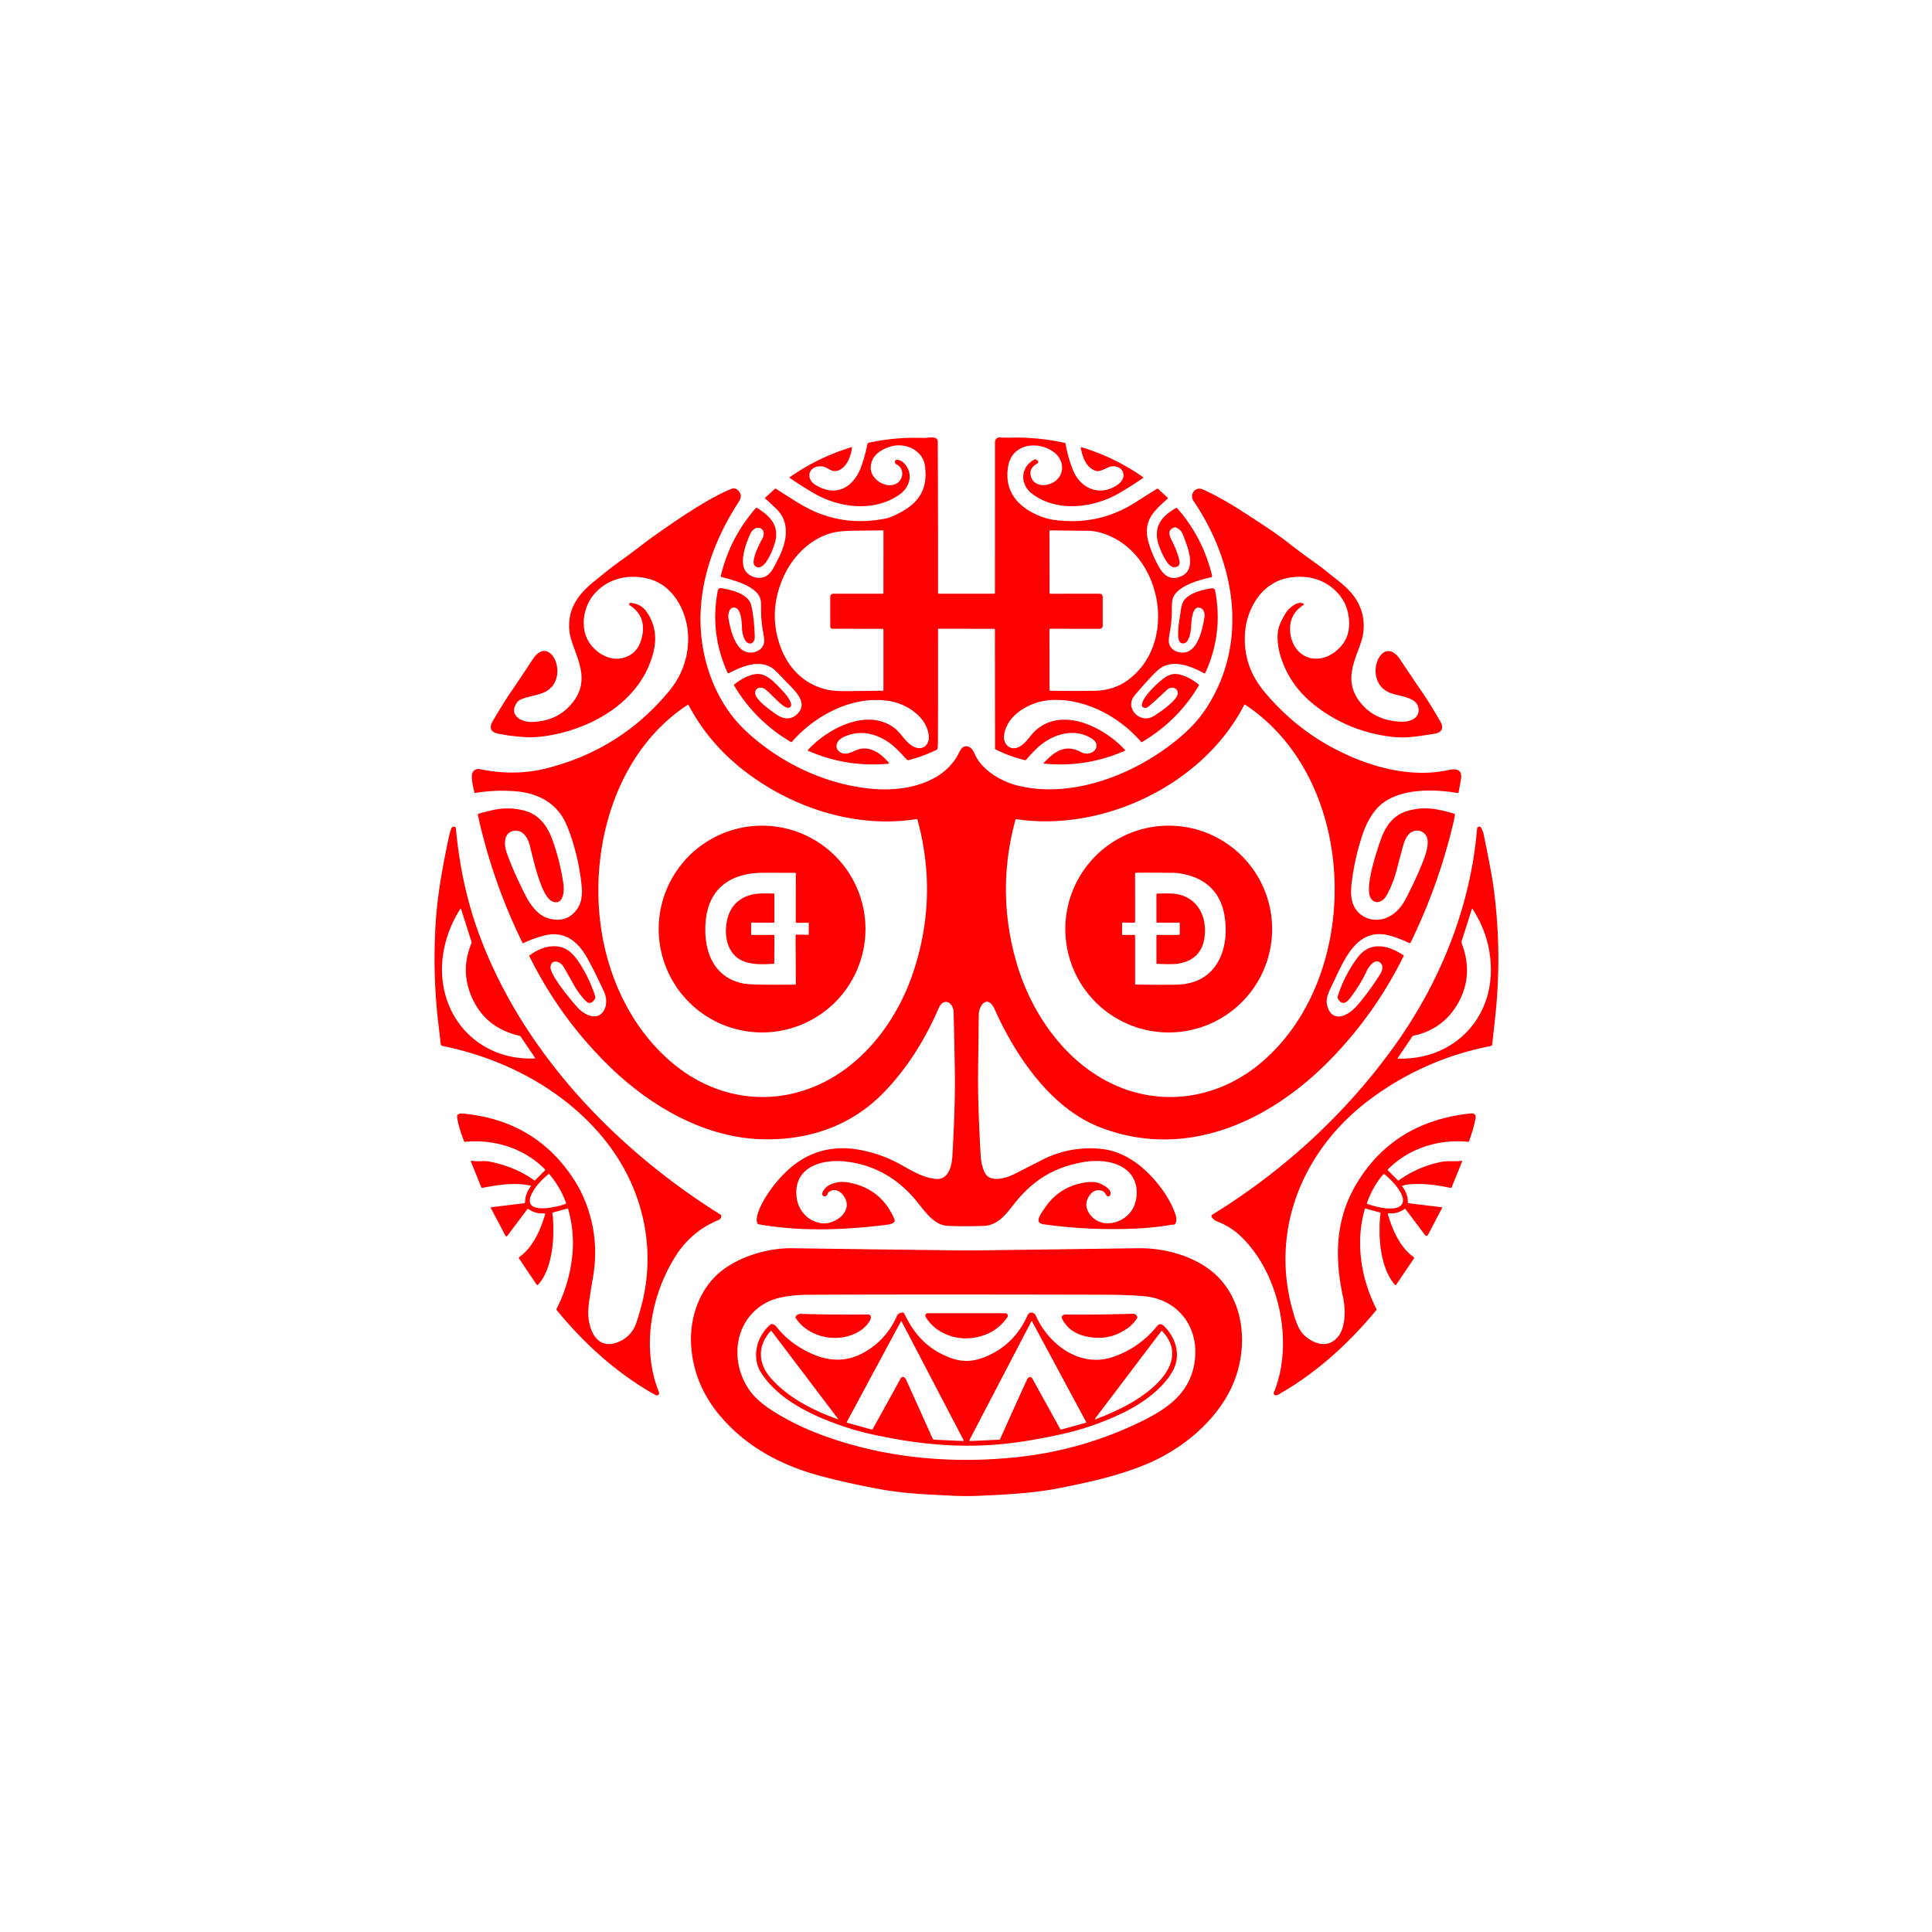
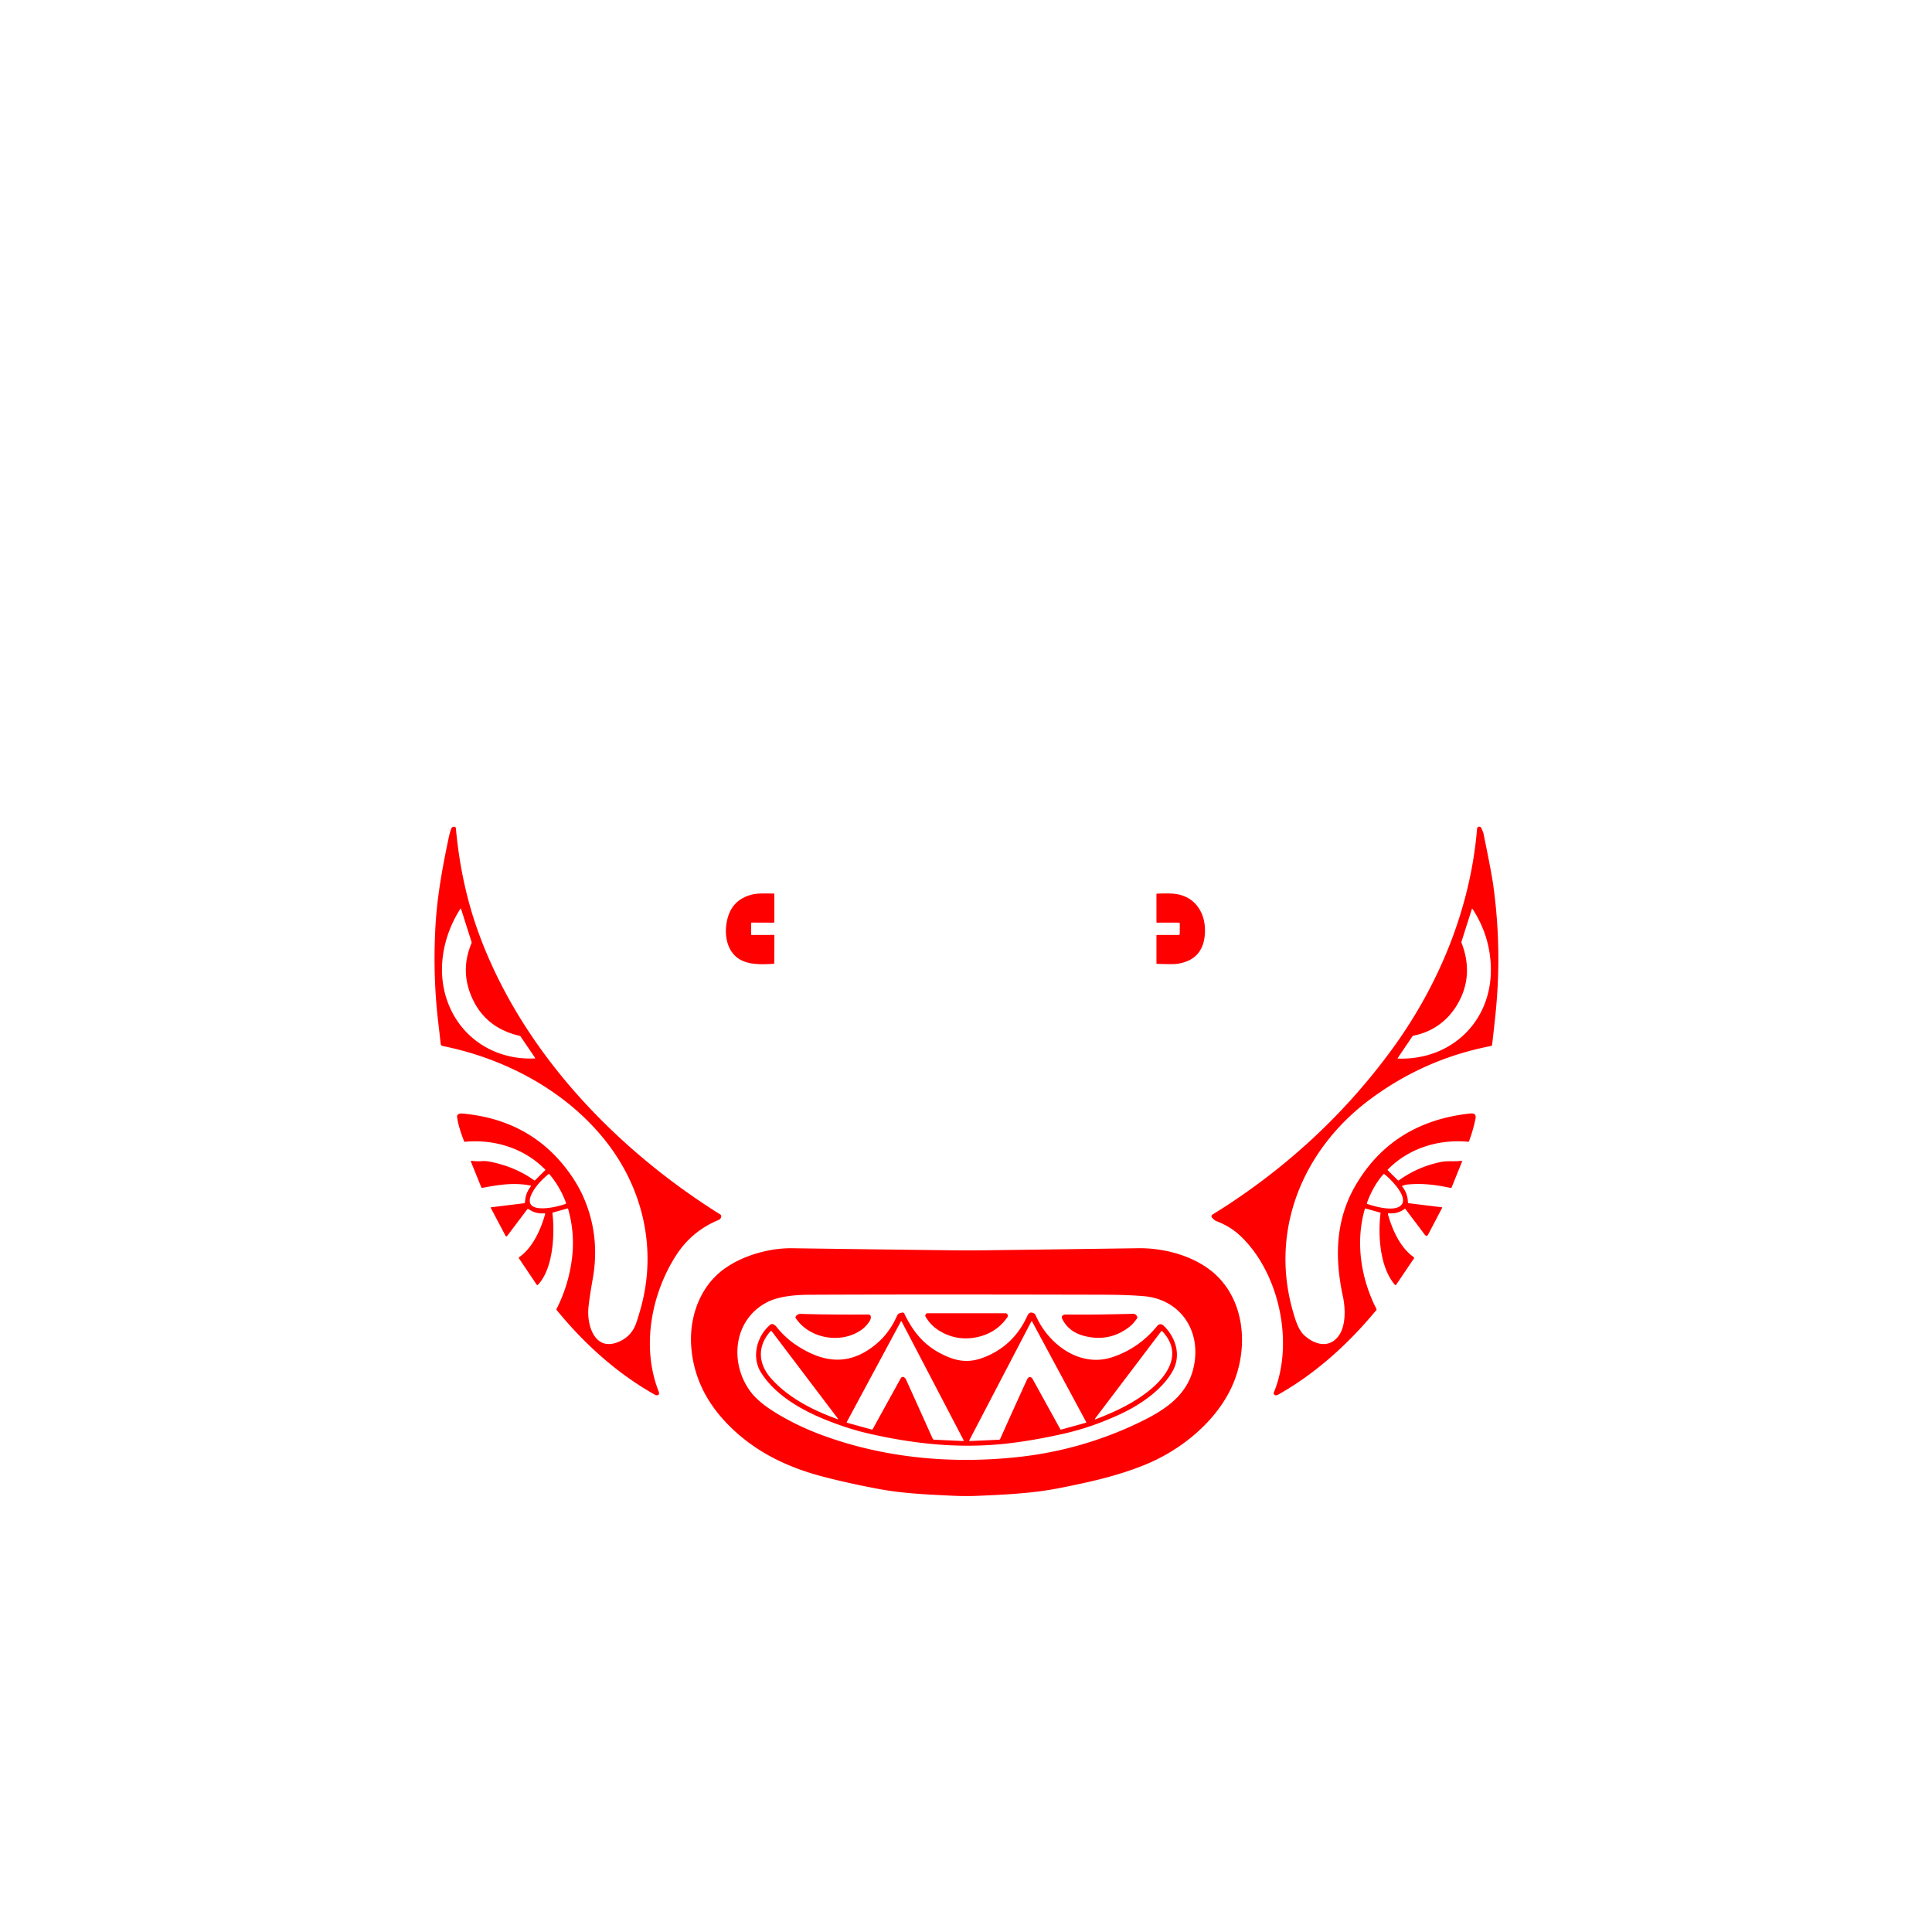
<svg xmlns="http://www.w3.org/2000/svg" viewBox="0 0 1448 1448" width="2048" height="2048" fill="red">
-   <path d="M745.22 471.27l-41.69-.03q-.51 0-.51.52.06 60.32-.06 83.98-.01 2.19-.36 5.46-.05.49-.49.7-10.07 4.92-20.92 7.74a1.76 1.75-28 0 1-1.75-.53q-3.41-3.79-6.97-7.34c-9.78-9.79-23.98-15.64-37.71-10.45-3.27 1.23-6.89 3.1-7.68 6.68q-.84 3.83 3.16 6.05c4.87 2.7 10.05-2.03 14.77-2.83 8.67-1.47 15.85 4.28 21.05 10.36q.61.73-.33.81-31.32 2.88-60.01-9.67-.55-.24-.14-.68c14.63-15.98 44.28-31.64 64.6-16.54 5.59 4.16 9.52 12.83 16.41 14.85 5.94 1.73 9.98-2.78 9.51-8.63-1.15-14.28-16.45-24.08-29.1-26.24-27.33-4.65-55.95 10.32-73.51 30.54q-.3.34-.69.11-26.73-15.72-42.6-42.35a.62.61 55.6 0 1 .14-.8c4.32-3.51 9.99-6.79 15.61-7.7 7.48-1.21 13.56 5.13 18.66 10.44 2.97 3.09 7.45 7.79 8.33 12.04a2.28 2.27-9.9 0 1-1.91 2.71c-4.37.63-14.21-12.16-18.34-14.41-2.56-1.41-5.91-.62-6.66 2.37-1.33 5.38 12.42 14.69 16.53 17.45 5.08 3.41 10.75 3.62 15.21-.97 8.56-8.83-3.14-18.19-9.66-25.13q-7.12-7.59-9.28-9.06c-9.82-6.65-22.8-1.33-32.4 3.75a.9.89-26 0 1-1.24-.42q-13.25-29.59-7.28-61.06.5-2.61 3.11-2.13c7.62 1.4 19.96 4.21 22.04 12.87q2.1 8.76 2.62 23.36c.08 2.3-.9 5.11-3.4 5.2-4.3.14-5.98-7.52-6.14-11.05-.18-3.81-.3-14.54-5.16-15.77-4.27-1.08-5.54 4.76-4.98 8.04 1.33 7.65 4.12 19.91 11.14 24.15 5.5 3.33 14.41.76 15.56-6.18q.32-1.94-.78-7.93-1.66-9.05-1.48-18.28.08-4.34-.57-6.47c-2.92-9.58-19.85-14-29-16.28q-.8-.19-.61-.99 6.88-28.67 26.29-50.8a.58.57-53.5 0 1 .73-.11c10.57 6.46 17.57 14.09 13.1 27.51-1.69 5.08-5.59 14.64-10.09 16.64-3.15 1.4-5.83-.77-5.44-4.23.63-5.52 3.61-11.35 6.49-16.78 4.2-7.93-5.29-12.11-9.17-3.28-3.41 7.78-8.88 22.23-2.24 28.9 4 4.02 10.86 5.16 15.51 1.57 3.34-2.58 5.59-7.82 7.35-11.17 6.53-12.4 10.41-28.01-1.5-38.96-3.26-3-5.02-4.89-7.75-7.08q-.45-.36-.02-.75l7.25-6.6q.36-.33.77-.07c9.9 6.24 20.73 13.72 30.62 17.75q24.66 10.06 51.6 4.56 3.31-.68 7.65-2.76c15.78-7.61 24.34-17.52 21.85-36.6-1.56-11.86-14.68-17.69-25.27-14.73-6.32 1.77-12.7 5.37-14.71 11.73q-2.29 7.19 2.9 12.6c3.73 3.89 9.88 6.17 14.94 3.95 6-2.62 7.35-11.67.65-14.82q-1-.47-1.06-1.79a1.56 1.56 0 0 1 1.67-1.64q2.52.19 4.64 2.12c7.68 7.01 5.58 17.98-2.71 23.85-19.24 13.62-45.63 10.17-64.89-1.19q-8.99-5.3-17.61-11.21-.28-.2 0-.4 21.29-14.97 46.21-22.52.58-.17.5.42c-.76 5.98-3.47 13.5-9.1 16.48-5.78 3.06-8.82-2.23-13.6-2.59-9.75-.71-12.42 9.06-4.85 13.78 16.39 10.19 29.63 1.28 35.09-15.15q2.48-7.46 4.02-15.17a1.51 1.5 89.4 0 1 1.15-1.18q20.11-4.41 41.03-3.56c2.72.11 10.56-2.07 10.58 2.75q.25 56.53.19 113.51a.49.48 0 0 0 .49.48l41.4-.01q.77 0 .77-.77l.03-112.97a3.4 3.4 0 0 1 3.62-3.39q3.79.25 7.65.15 20.73-.53 40.98 3.94.51.11.6.62 2.04 11.16 5.91 20.41c4.13 9.84 13.83 16.63 24.63 14.18 4.99-1.13 13.43-5.3 12.93-11.44-.35-4.39-4.5-6.62-8.55-6.23-3.6.35-8.31 4.48-12.05 3.43-7.32-2.05-10.37-10.76-11.37-17.34q-.08-.55.45-.39 24.91 7.49 46.16 22.42.46.32 0 .65-9 6.24-18.34 11.61c-19.19 11.05-46.93 14.29-65.25-.18-8.34-6.59-8.66-19.04 1.67-25.03q1.33-.77 2.51.22l.43.37a1.29 1.28-39.5 0 1-.21 2.11q-6.54 3.62-4.86 9.64c1.61 5.78 7.33 7.54 12.8 6.13 12.59-3.24 14.14-17.74 3.62-24.84-11.96-8.07-30.26-5.42-33.33 10.58q-2.43 12.6 3.39 22.31c5.92 9.9 19.63 16.96 31.13 18.52q33.03 4.46 60.6-13.08 11.54-7.34 16.23-10.22.52-.32.98.1l7.11 6.54q.38.34 0 .67c-11.14 9.84-19.12 17.35-14 33.93q3.11 10.08 8.08 18.27c3.21 5.31 7.59 8.54 13.74 6.84 15.17-4.22 7.29-22.22 3.83-31.52q-1.63-4.39-5.51-5.9-.51-.2-1.03-.04c-5.46 1.68-4.08 5.9-2.01 9.91q4.21 8.14 5.66 14.92 1.02 4.75-3.9 4.99c-5.31.25-10.73-13.73-11.89-17.67-3.81-12.94 2.71-20.67 13.35-26.75q.41-.24.72.12 19.33 22.01 26.21 50.54a1.09 1.09 0 0 1-.82 1.32c-8.54 1.91-24.85 6.31-28.43 15.38q-.94 2.38-.88 8.04.1 8.89-1.52 17.62-1.11 6.02-.65 8.1c.97 4.34 4.49 6.76 8.81 7.25 12.52 1.42 16.19-17.1 17.76-26.05.57-3.26-.41-7.34-4.27-7.62-4.95-.35-5.43 10.03-5.64 13.87-.19 3.64-1.44 14.41-7.21 12.81-4.88-1.35-1.4-18.28-.88-22.46q.75-6.03 2.08-8.54c3.38-6.36 14.63-9.31 21.69-10.14a2.04 2.04 0 0 1 2.24 1.64q6.24 32.17-7.36 61.78-.27.59-.85.28c-10.55-5.75-24.52-11.19-34.54-2.46q-4.21 3.67-13.44 14.24-4.63 5.31-5.25 6.39c-5.43 9.42 5.93 19.43 15 14.15 5.24-3.05 18.91-12.64 18.51-17.67-.25-3.25-3.56-4.66-6.31-3.46q-1.22.53-3.61 2.83-5.78 5.56-11.91 10.79-2.28 1.94-4.52.47a1.2 1.18-78.7 0 1-.52-.79c-.94-5.12 10.1-15.66 14.05-18.94 6.05-5.04 10.22-6.39 17.54-3.56q6.02 2.33 10.78 6.32a.79.78 35.7 0 1 .17.99q-15.87 26.53-42.52 42.21a.53.52-35.4 0 1-.66-.1c-14.37-16.55-35.23-28.88-57.16-31.13q-9.6-.98-17.59.81c-12.53 2.82-26.33 11.82-27.99 25.52-.71 5.78 3.68 11.18 9.83 9.13 6.22-2.07 9.24-8.86 13.97-13.05 20.32-17.97 51.49-2.02 66.84 14.75q.37.41-.14.63-28.82 12.68-60.32 9.65-.85-.08-.26-.7c8.14-8.57 15.87-14.27 28.04-7.85 7.7 4.07 16.49-4.77 7.75-10.27-13.55-8.54-30.11-2.94-40.72 6.98q-3.72 3.47-8.49 8.99a.79.78-62.3 0 1-.79.25q-11.41-2.77-21.91-8.01-.54-.27-.55-.88l-.09-89.13a.45.45 0 0 0-.45-.45zm-121.4-.03a1.55 1.54 89.8 0 1-1.54-1.54l-.03-22.2q-.01-2.51 2.5-2.51l36.81.01a.56.55-90 0 0 .55-.56l.04-46.43q0-.52-.51-.51-9.98.11-19.96.23-11.28.13-16.29 1.24c-17.09 3.78-30.91 17.33-38.02 33.06q-11.61 25.69-3.04 50.99c5.75 16.96 17.54 29.58 35.22 33.78q5.53 1.32 15.43 1.2 13.21-.14 26.53-.33.62-.01.62-.63v-44.96q0-.8-.8-.8l-37.51-.04zm221.69 38.33c37.41-27.6 25.67-93.79-17.17-109.23q-6.83-2.46-12.61-2.51-14.18-.13-28.64-.33-.55-.01-.55.54l.08 46.39q0 .57.57.57l36.6-.01q2.67-.01 2.68 2.67v21.37a2.25 2.24 0 0 1-2.25 2.24l-37.08-.02q-.61 0-.6.61l.05 45.41a.41.41 0 0 0 .4.41q16.86.3 33.5.04 14.28-.23 25.02-8.15zM570.1 853.81c-43.57-1.49-84.25-25.89-114.49-55.68q-36.27-35.74-58.82-81.41-.2-.41.16-.67 7.91-5.91 15.91-6.73c10.23-1.06 16.28 4.49 21.51 12.59q7.41 11.48 11.63 24.46c.34 1.03.12 2.04-.47 2.87q-3.2 4.59-6.99.49-5.21-5.63-8.89-12.34-3.62-6.61-7.46-13.08c-2.34-3.95-8.83-5.7-9.59.2-.79 6.07 16.72 26.76 20.64 30.99 3.46 3.74 11.11 8.48 16.32 5.08 5.35-3.51 5.82-11.53 3.26-17.08q-6.51-14.13-12.13-24.45c-7.22-13.28-17.4-22.02-33.42-17.73q-7.8 2.09-15.05 5.56-.41.2-.62-.21-22.43-45.86-33.43-95.73a.92.92 0 0 1 .64-1.08q5.29-1.57 10.74-2.76 11.91-2.62 23.68.52c10.72 2.86 16.99 11.37 20.63 21.36q5.94 16.27 8.39 33.4c.82 5.73-.03 16.54-8.26 13.22-8.86-3.56-15.18-35.97-17.23-43.11-.97-3.38-3.31-7.64-6.69-9.13-4.85-2.15-10.31.2-11.34 5.65q-.87 4.67 1.13 10.3 3.87 10.89 8.88 21.3c4.92 10.21 10.71 24.78 23.07 27.91q13.73 3.48 21.26-7.99c2.9-4.43 3.41-10.44 2.95-15.53q-1.64-18-7.39-36.05-3.91-12.26-8.07-18.2c-8.1-11.58-20.63-16.67-34.68-17.74q-14.97-1.15-29.71 1.29-.5.08-.61-.42c-.8-3.57-3.13-12.15-1.1-15.32q1.79-2.79 5.55-2.02 25.85 5.25 49.25-.6 55.65-13.91 91.99-57.68 14.48-17.44 14.51-39.59c.02-19.19-10.63-40.62-30.81-45.16-14.89-3.36-30.21.32-40.1 12.36-7.77 9.45-10.28 25.1-3.18 35.72 6.01 8.99 17.3 15.01 27.86 10.69q8.55-3.5 11.23-13.37 4.52-16.59-8.75-25.26a.99.99 0 0 1 .64-1.82q7.65.79 11.52 6.09 10.11 13.84 5.33 31.8c-9.51 35.75-45.06 56.28-79.51 61.76q-7.43 1.19-13.84 1.05c-6.57-.14-15.16-1.17-22.44-2.57-6.15-1.18-7.34-4.51-4.28-9.7 4.64-7.85 9.09-15.28 14.47-23.12q7.75-11.3 15.2-22.8c13.36-20.63 28.78 14.01 9.69 24.1-5.04 2.66-13.33 3.38-18.82 5.99q-1.86.88-3.26 3.28c-5.12 8.79 4.47 13.52 11.56 13.38q20.37-.39 31.58-15.45c9.65-12.98 6.01-24.85.92-38.5q-3.22-8.63-3.75-12.38c-2.45-17.03 5.39-28.59 18.08-38.86 7.12-5.76 13.65-11.13 21.57-16.72 7.92-5.58 16.3-12.38 23.3-17.34q25.68-18.23 41.02-26.9 10.84-6.12 17.51-8.64c3.28-1.24 6.79 2.46 6.75 5.59q-.02 1.79-1.94 4.79c-15.88 24.69-26.8 51.97-28.18 81.53-1.53 33.02 10.02 67.82 34.77 90.5 26.19 24 60.86 40.22 96.35 42.71 22.86 1.6 51.32-4.56 62.48-27.2 1.53-3.12 3.29-5.7 6.92-4.66 3.24.93 4.22 4.46 5.81 7.46 5.83 10.95 19.45 18.84 31.05 21.71 42.09 10.43 89.95-9.09 121.86-36.13 7.8-6.6 14.23-13.39 19.82-22 31.77-48.94 21.82-108.67-9.67-155.15-2.31-3.41-.77-8.14 3.29-9.1q1.77-.42 4.28.73 12.99 5.92 28.65 15.98 24.7 15.85 32.04 21.63 11.42 8.99 23.29 17.39 4.31 3.06 8.93 6.83c7.14 5.85 15.48 11.38 20.77 19.4q8.04 12.2 5.84 26.86-.57 3.8-2.89 9.99c-5.36 14.29-10.13 26.85.24 40.59q10.98 14.55 31.52 15.16c5.77.17 13-2.12 12.75-8.99-.36-10.08-14.82-9.58-22.33-13.03-20.3-9.34-5.33-45.32 8.5-24.58q8.77 13.15 17.67 26.2c4.51 6.61 8.4 13.35 12.4 20.15 2.74 4.66 1.41 8.37-4.24 9.25-11.49 1.79-20.38 3.43-30.2 2.5-22.19-2.12-43.51-10.71-60.67-24.66-11.85-9.63-19.85-21.08-24.44-35.37-2.13-6.64-3.54-16.17-1.16-23.14q1.36-3.99 4.98-9.98c1.98-3.29 9.36-9.67 13.37-6.59q.48.37-.04.7-11.34 7.13-10.07 20.62c.99 10.46 8.14 19.59 19.25 19.69 7.67.07 14.42-4.15 19.28-9.92 5.82-6.91 6.57-15.62 4.8-24.26-2.48-12.14-12.29-21.78-23.88-25.4q-10.08-3.14-21.66-.84c-19.41 3.85-30.65 23.31-31.73 41.82q-1.41 23.99 14.1 42.81 27.91 33.86 68.61 50.56c21.59 8.86 46.66 13.78 69.61 8.71 5.85-1.3 10.78-.54 9.59 6.74q-.83 5.06-1.82 10.04-.1.5-.61.42c-17.73-3.03-41.63-3.53-56.28 7.64-6.89 5.26-11.8 13.91-14.8 22.75q-6 17.67-8.34 36.26c-.68 5.45-.92 11.92 1.05 16.82 4.04 10.06 15.54 14.15 25.47 9.81q8.57-3.75 13.84-13.77 6.25-11.88 11.43-24.29c2.65-6.36 7.7-18.33 3.57-23.83-3.27-4.35-9.42-4.21-12.91-.18q-2.34 2.72-3.69 7.45-2.41 8.49-4.58 17.04c-2.04 8.06-4.38 14.16-8 20.93-2.36 4.42-8.01 7.64-11.76 2.46-5.22-7.21 4.24-35.7 7.6-44.91 3.76-10.29 9.78-18.12 20.59-21.02 12.28-3.29 22.47-1.18 34.33 2.41q.48.15.4.65-.53 3.29-.91 4.93-11.07 47.41-32.34 90.94a.76.76 0 0 1-1.01.35q-6.26-3.04-12.91-5.12c-25.55-8-35.16 16.16-44.03 34.72-3.96 8.28-6.94 13.24-3.23 20.77q1.9 3.86 5.78 4.54c6.19 1.1 12.86-5.02 16.61-9.53q8.72-10.47 15.97-22.02c1.51-2.41 2.67-5.96.45-8.26-4.02-4.17-8.84 2.26-10.42 5.64q-5.2 11.14-12.78 20.8c-2.48 3.17-5.53 5.13-8.42.92-1.22-1.79-.54-2.95.27-5.26q4.98-14.2 13.98-26.28c9.45-12.69 23-9.29 34.33-1.85q.4.27.19.7-21.61 43.78-55.86 78.55c-45 45.68-107.54 74.43-171.41 49.88-37.06-14.24-63.53-53.51-79.22-88.53-5.03-11.24-11.86-3.63-11.94 4.28q-.21 19.88-.48 39.75c-.29 21.65.66 42.85 1.9 65.25.25 4.57 1.43 10.59 3.61 14 4.31 6.77 16.23 3.06 22.02 0l22.6-11.53q20.97-9.69 43.28-6.99c11.61 1.4 22.31 7.29 31.27 15.37 9.7 8.75 19.53 21.79 23.45 34.38.55 1.78.94 6.81-1.71 6.89q-1.44.05-1.54.07-12.56 2.23-26.96 2.85-35.25 1.52-68.94-3.23c-7.28-1.03-1.92-7.79.28-11.16q11.17-17.14 30.81-20.12 5.84-.89 9.64.18c2.81.8 11.44 4.9 9.23 9.3a1.61 1.61 0 0 1-2.81.12c-.81-1.3-1.53-2.78-3.1-3.32q-5.43-1.85-9.16 2.9c-3.37 4.28-3.72 9.24-.66 13.88 8.47 12.82 27.58 7.82 33.35-4.74 3.28-7.14 3.3-16.77-1.4-23.45-7.61-10.81-23.86-12.36-36.1-10.22-20.48 3.59-35.33 12-48.54 27.13-7.49 8.56-13.69 20.26-26.45 20.75q-13.32.51-26.65-.04c-11.02-.46-17.93-11.92-24.58-19.76-13.52-15.93-30.38-25.7-51.2-28.37-18.29-2.35-40.71 3.83-37.6 27.1 1.31 9.8 8.54 17.58 18.37 19.02 10.82 1.58 25.57-9.98 16.13-21.33-2.89-3.48-6.87-4.76-10.68-1.86q-.44.33-.55.86-.35 1.72-1.81 2.13a1.89 1.89 0 0 1-2.26-2.53c3.11-7.65 13.03-9.11 20.2-7.68q24.27 4.82 33.81 27.4c1.54 3.63-5.24 4.13-8.08 4.48-30.6 3.74-63.21 4.79-93.67-.65q-.54-.1-.82-.58c-2.31-4.08 2.47-13.49 4.37-16.84q7.35-12.93 18.08-22.92c14.73-13.71 32.69-19.05 52.79-15.67q16.53 2.79 31.29 10.83c8.53 4.65 16.52 9.98 26.7 11.15 10.44 1.2 12.47-10.65 12.87-18.05 1.11-20.52 2.03-41.2 1.77-61.76q-.3-22.62-.93-45.23c-.21-7.42-7.6-11.25-11.24-2.8q-15.68 36.38-40.14 62.11c-24.79 26.09-57.53 37.21-93.22 35.99zM450.31 694.38c5.49 39.49 23.89 78.15 55.22 103.61 33.54 27.25 77.23 32.18 115.45 11.29 30.2-16.5 52.29-47.36 63.27-79.96q19.18-56.95 3.38-115a.6.59 77.7 0 0-.67-.44c-44 7.02-89.92-7.37-125.33-33.29q-29.44-21.54-45.56-52.18-.24-.45-.66-.17c-53.61 35.19-73.51 105.6-65.1 166.14zm492.55 103.98c79.29-63.91 76.96-213.01-9.66-270.21q-.46-.3-.71.19c-30.41 59.43-105.33 95.47-170.78 85.61q-.49-.07-.62.41-14.72 53.75.8 107.25c10.8 37.24 35.66 73.34 71.09 90.42 36.78 17.73 78.37 11.72 109.88-13.67zM648.65 696.31a77.48 77.48 0 1 1-154.96 0 77.48 77.48 0 0 1 154.96 0zm-51.75 4.18l8.87.11q.38 0 .38-.37l.03-8.42a.28.27 89 0 0-.28-.28l-8.36.14q-1.16.02-1.15-1.14l.08-35.78a.62.62 0 0 0-.62-.62q-11.59.01-23.36-.01c-25.03-.02-42.13 11.74-43.74 38.18-1.24 20.53 5.9 40.34 28.38 44.83q4.25.85 19.37.91 9.66.04 19.49-.06a.48.48 0 0 0 .48-.48l-.19-36.4q-.01-.62.62-.61zm356.53-4.18a77.49 77.49 0 0 1-154.98 0 77.49 77.49 0 0 1 154.98 0zm-103.46-4.78l-8.55-.1a.4.39-89.3 0 0-.4.4l-.05 8.49a.43.43 0 0 0 .43.43l8.56-.06a.77.77 0 0 1 .77.77v36.01q0 .46.46.47 23.88.29 31.79 0c28.61-1.05 38.72-25.99 34.87-51.02-2.7-17.59-13.57-28.27-30.54-31.74q-4.67-.96-7.56-1-14.06-.19-28.41-.11-.62.01-.62.63l.01 36.08q0 .76-.76.75z" />
  <path d="M1050.94 889.29q4.2 5.24 4.25 11.99.01.45.45.5l24.89 3.04q.52.06.28.53l-10.34 19.74q-1.18 2.24-2.7.22l-14.35-19.09q-.33-.44-.77-.11-5.24 3.88-11.9 3.22a.52.51 85.2 0 0-.54.65c3.29 11.73 9.14 24.95 19.27 32.15a.81.81 0 0 1 .2 1.11l-13.24 19.59q-.48.71-1.04.06c-11.31-13.18-12.67-37.22-10.73-53.58q.05-.43-.37-.54l-10.88-3.01q-.36-.1-.46.25c-7.28 24.86-2.98 52.29 8.67 75.06q.22.44-.09.82c-20.63 24.99-45.08 47.3-73.42 63.29-1.23.7-2.79 1.01-3.43-.47q-.21-.48-.01-.97c15.34-37.04 4.23-89.59-24.87-117.3q-7.6-7.23-18.12-11.22c-1.51-.57-2.18-1.58-3.26-2.6a1.47 1.46-39 0 1 .25-2.31q5.79-3.53 11.67-7.39 72.83-47.83 123.1-116.72c35.05-48.06 58.66-105.31 63.59-165.24a1.42 1.4 83 0 1 .93-1.21c1.25-.45 2 .04 2.46 1.26s1.17 2.45 1.42 3.69q6.01 29.18 7.38 39.15 6.65 48.39 1.54 96.99-1.17 11.14-2.42 22a1.34 1.34 0 0 1-1.07 1.16q-49.94 9.67-90.8 40.21c-49.78 37.22-75.08 97.41-57.44 158.67 1.7 5.91 3.95 13.78 8.51 17.93 7.38 6.74 18.21 10.23 25.55.65 5.74-7.47 5.31-20.85 3.4-29.71-6.33-29.41-5.68-57.96 10.04-84.32q27.81-46.65 85.2-52.87c3.57-.39 4.77.89 4.04 4.35q-1.77 8.39-4.77 16.4-.18.48-.69.43c-22.12-2.07-44.5 4.81-60.15 20.78q-.31.32 0 .63l7.6 7.54q.25.24.53.04 14.45-10.4 31.85-13.89 3.01-.6 7.79-.51 3.66.07 7.31-.29.79-.08.5.66l-7.75 19.18q-.23.56-.83.44c-10.91-2.3-21.17-3.7-32.67-2.5q-1.1.11-3.4.92-.47.16-.16.55zm52.13-207.79l-7.71 24.24a1.35 1.3 44 0 0 .03.88q8.73 22.6-1.2 42.62c-6.98 14.09-19.03 23.8-34.54 26.91a1.98 1.95 11 0 0-1.25.83l-10.9 16.1a.19.19 0 0 0 .15.29c39.73 1.43 70.48-27.65 69.72-67.87q-.45-23.78-13.61-44.09-.44-.68-.69.09zm-66.16 198.55c-5.37 5.74-9.86 14.31-12.45 21.66q-.16.45.29.61c5.66 2.02 21.74 6.54 25.96.21 4.21-6.3-8.65-19.06-13.14-22.53q-.35-.27-.66.05zm-641.76 26.31l-15.04 20.01a.72.71 49.5 0 1-1.2-.1l-11.01-20.85q-.28-.52.3-.6l24.51-3q.75-.09.77-.84.24-6.55 4.29-11.73.46-.59-.28-.73c-12.57-2.39-23.57-.56-35.89 1.74a.85.85 0 0 1-.94-.52l-7.74-19.16a.42.42 0 0 1 .43-.58c2.82.3 4.68.5 7.81.25q3.04-.24 7.06.61 18.41 3.88 32.19 13.81.29.21.55-.04l7.57-7.49q.32-.32.01-.64c-15.67-15.91-37.87-22.82-60.06-20.75q-.49.04-.66-.42-4.37-11.13-5.25-18.31c-.23-1.86 1.91-2.61 3.59-2.47q53.61 4.64 82.54 47.28 5.81 8.56 9.5 17.54 11.5 27.92 6.13 58.6-2.71 15.45-3.34 22.52c-1.13 12.62 4.59 31.99 21.63 25.61q8.61-3.22 12.72-10.97 1.81-3.41 5.05-15.22c12.33-44.97 1-91.45-28.41-127.16-29.99-36.42-74.32-59.52-120.14-68.78q-1.42-.28-1.57-1.72-.84-7.85-1.82-16.01c-2.78-23.43-3.36-46.95-2.17-70.5 1.14-22.53 5.04-44.21 9.93-67.49q1.02-4.85 2.17-7.66.17-.41.58-.59 2.55-1.12 2.74 1 3.82 42.15 17.12 78.51c32.23 88.09 101.98 161.31 181.22 210.85q.46.28.49.81.15 2.3-2.14 3.25-19.9 8.29-31.52 26.23c-18.81 29.05-26.31 69.02-13.24 102.14q.51 1.28.26 1.98c-.42 1.17-1.87 1.21-2.88.65-28.4-15.88-53.32-38.44-73.8-63.57q-.31-.38-.09-.81 9.24-18.15 11.65-38.55 2.16-18.4-3-36.53a.36.35-14.6 0 0-.44-.25l-10.9 3.05q-.44.12-.39.58c1.86 15.52.61 41.51-10.87 53.61a.59.59 0 0 1-.91-.07l-13.21-19.61a.86.85 55.6 0 1 .22-1.18c10.23-7.12 16.26-21.27 19.28-32.06a.53.52 5.4 0 0-.55-.66q-6.56.57-11.84-3.16-.58-.41-1.01.15zm-60.77-158.74c9.12 29.42 35.86 47.12 66.52 45.65q.41-.02.18-.36l-10.95-16.16a.92.89-9.9 0 0-.56-.38q-28.09-6.43-37.52-32.88-6.43-18.04 1.32-36.57.2-.46.05-.94l-7.86-24.75a.3.3 0 0 0-.54-.07c-12.48 19.46-17.57 44.11-10.64 66.46zm66 143.85c-13.17 20.37 16.52 13.55 23.51 10.8q.53-.21.33-.74-4.33-11.86-12.47-21.5a.48.48 0 0 0-.68-.06q-7.13 5.99-10.69 11.5zm163.13-200.01q-.52 0-.53.53l-.05 8.22q-.01.54.53.53l16.33-.05q.6 0 .6.6l-.09 20.63q0 .38-.38.4c-9.86.69-21.42.97-28.5-5.5-6.26-5.71-8.09-14.77-7.14-23.06q2.18-19.06 19.36-23.29c4.79-1.18 10.81-.77 16.11-.8a.6.6 0 0 1 .6.6l-.01 20.7q0 .56-.56.55l-16.27-.06zm320.69 8.31l.02-7.54q.01-.75-.74-.75l-16.23.03a.51.5 89.4 0 1-.51-.51l-.01-20.73q0-.48.48-.5 8.49-.34 12.78.1c16.1 1.64 24.18 15.07 23.02 30.37q-1.43 19.07-20.24 22.05-3.65.58-15.61.09-.42-.02-.42-.43l-.01-20.71q0-.54.54-.54l15.96.03q.97.01.97-.96zM616.76 1106.7c-28.71-7.49-54.4-20.38-74.54-42.66q-21.98-24.31-24.17-55.05c-1.3-18.38 4.25-37.85 17.15-51.38 14.06-14.76 38.91-22.36 58.56-22.08q60.99.86 122 1.58 9.98.12 19.99-.01 58.63-.75 117.25-1.58c21.47-.31 46.68 6.92 61.44 23.16 20.16 22.17 20.51 56.8 7.89 82.56-12.42 25.37-37.51 45.51-63.38 56.24-20.82 8.64-42.9 13.46-64.95 17.82-20 3.96-40.44 4.87-60.77 5.78q-9.69.43-19.96-.09c-20.96-1.05-36.66-1.65-55.38-5.17q-22.01-4.13-41.13-9.12zm278.74-87.09c3.16-25.5-13.03-46.1-38.43-48.17-12.58-1.02-24.11-1.07-35.97-1.09q-140.76-.31-214.6.05c-9.63.05-22.29 1-30.9 5.26-26.15 12.93-29.28 46.16-12.75 67.81 3.73 4.87 9.68 9.67 14.72 12.96q17.49 11.42 38.97 19.32c46.57 17.12 96.8 21.58 145.95 16.34q47.72-5.08 90.93-25.77c20.63-9.87 39-21.84 42.08-46.71zm-217.76-35.12c7.28 15.11 16.41 25.67 32.54 32.4 10.92 4.57 19.89 3.96 30.79-1.09q19.5-9.02 28.75-29.29c1.12-2.45 2.4-3.44 4.94-2.27q.99.46 1.61 1.88c9.42 21.48 32.96 39.02 57.1 31.12q20.07-6.58 33.93-23.57c1.35-1.66 3.29-1.5 4.82 0 9.14 8.9 13.02 22.11 6.91 33.46-7.63 14.14-24.04 25.4-38.2 32.12q-21.5 10.2-43.19 15.16c-13.89 3.17-29.99 6.13-44.41 7.65-35.29 3.73-68.52.04-102.08-7.59-10.7-2.44-21.45-5.99-31.46-9.97-18.65-7.39-38.84-18.78-49.53-35.99-7.22-11.63-2.87-27.52 7.21-35.77 1.35-1.1 3.43.37 4.45 1.65q7.03 8.85 16.39 14.75c16.93 10.66 34.15 14.4 52.25 2.72q14.62-9.43 21.51-25.25c.98-2.24 1.93-2.37 4.1-2.87a1.4 1.4 0 0 1 1.57.75zm95.29 47.97a1.72 1.69 89 0 1 .66.65l20.95 37.98q.26.47.78.33l18.26-5.05q.62-.17.31-.74l-40.44-75.17q-.31-.59-.62 0l-46.36 88.84q-.41.78.47.74l21.66-1a1.09 1.08 10.4 0 0 .95-.65q9.98-22.42 20.16-44.58 1.14-2.47 3.22-1.35zm-95.21-.07c.39.32.93.88 1.15 1.37q10.15 22.36 20.03 44.45a1.39 1.38-10.8 0 0 1.2.81l21.54 1.01q.82.04.44-.68l-46.38-88.83q-.34-.64-.68 0l-40.49 75.28a.36.35 21.9 0 0 .22.51l18.46 5.11q.52.14.77-.33l21.05-38.17a1.79 1.79 0 0 1 2.69-.53zm-100.26-34.74c-9.97 10.99-9.53 24.27.24 35.31 13.05 14.76 31.69 24.14 50.16 30.77a.18.17-8.6 0 0 .2-.27l-49.84-65.78q-.36-.47-.76-.03zm285.31 43.22c13.44-11.34 23.05-27.54 8.19-43.15q-.4-.42-.75.04l-49.63 65.53a.31.31 0 0 0 .36.48c14.92-5.73 29.52-12.5 41.83-22.9zm-157.81-42.86q-7.23-4.12-11.34-11.13a1.76 1.75 74.8 0 1 1.51-2.64h58.25a1.89 1.89 0 0 1 1.55 2.96q-8.88 12.77-24.83 15.36-13.37 2.17-25.14-4.55zm-58.81-1.76c-15.07 11.25-39.42 7.5-49.9-8.4a.98.97 42.5 0 1-.05-.98c.73-1.42 2.22-2.21 3.91-2.15q19.38.67 50.3.48 2.47-.02 2.14 2.7c-.3 2.46-4.1 6.63-6.4 8.35zm166.44 5.04q-11.52-2.95-16.43-12.5-1.09-2.11.51-3.1.81-.5 2.55-.48 18.69.29 49.67-.54 2.52-.07 3.4 2.43.16.46-.11.86-2.84 4.16-5.52 6.27-15.17 11.91-34.07 7.06z" />
</svg>